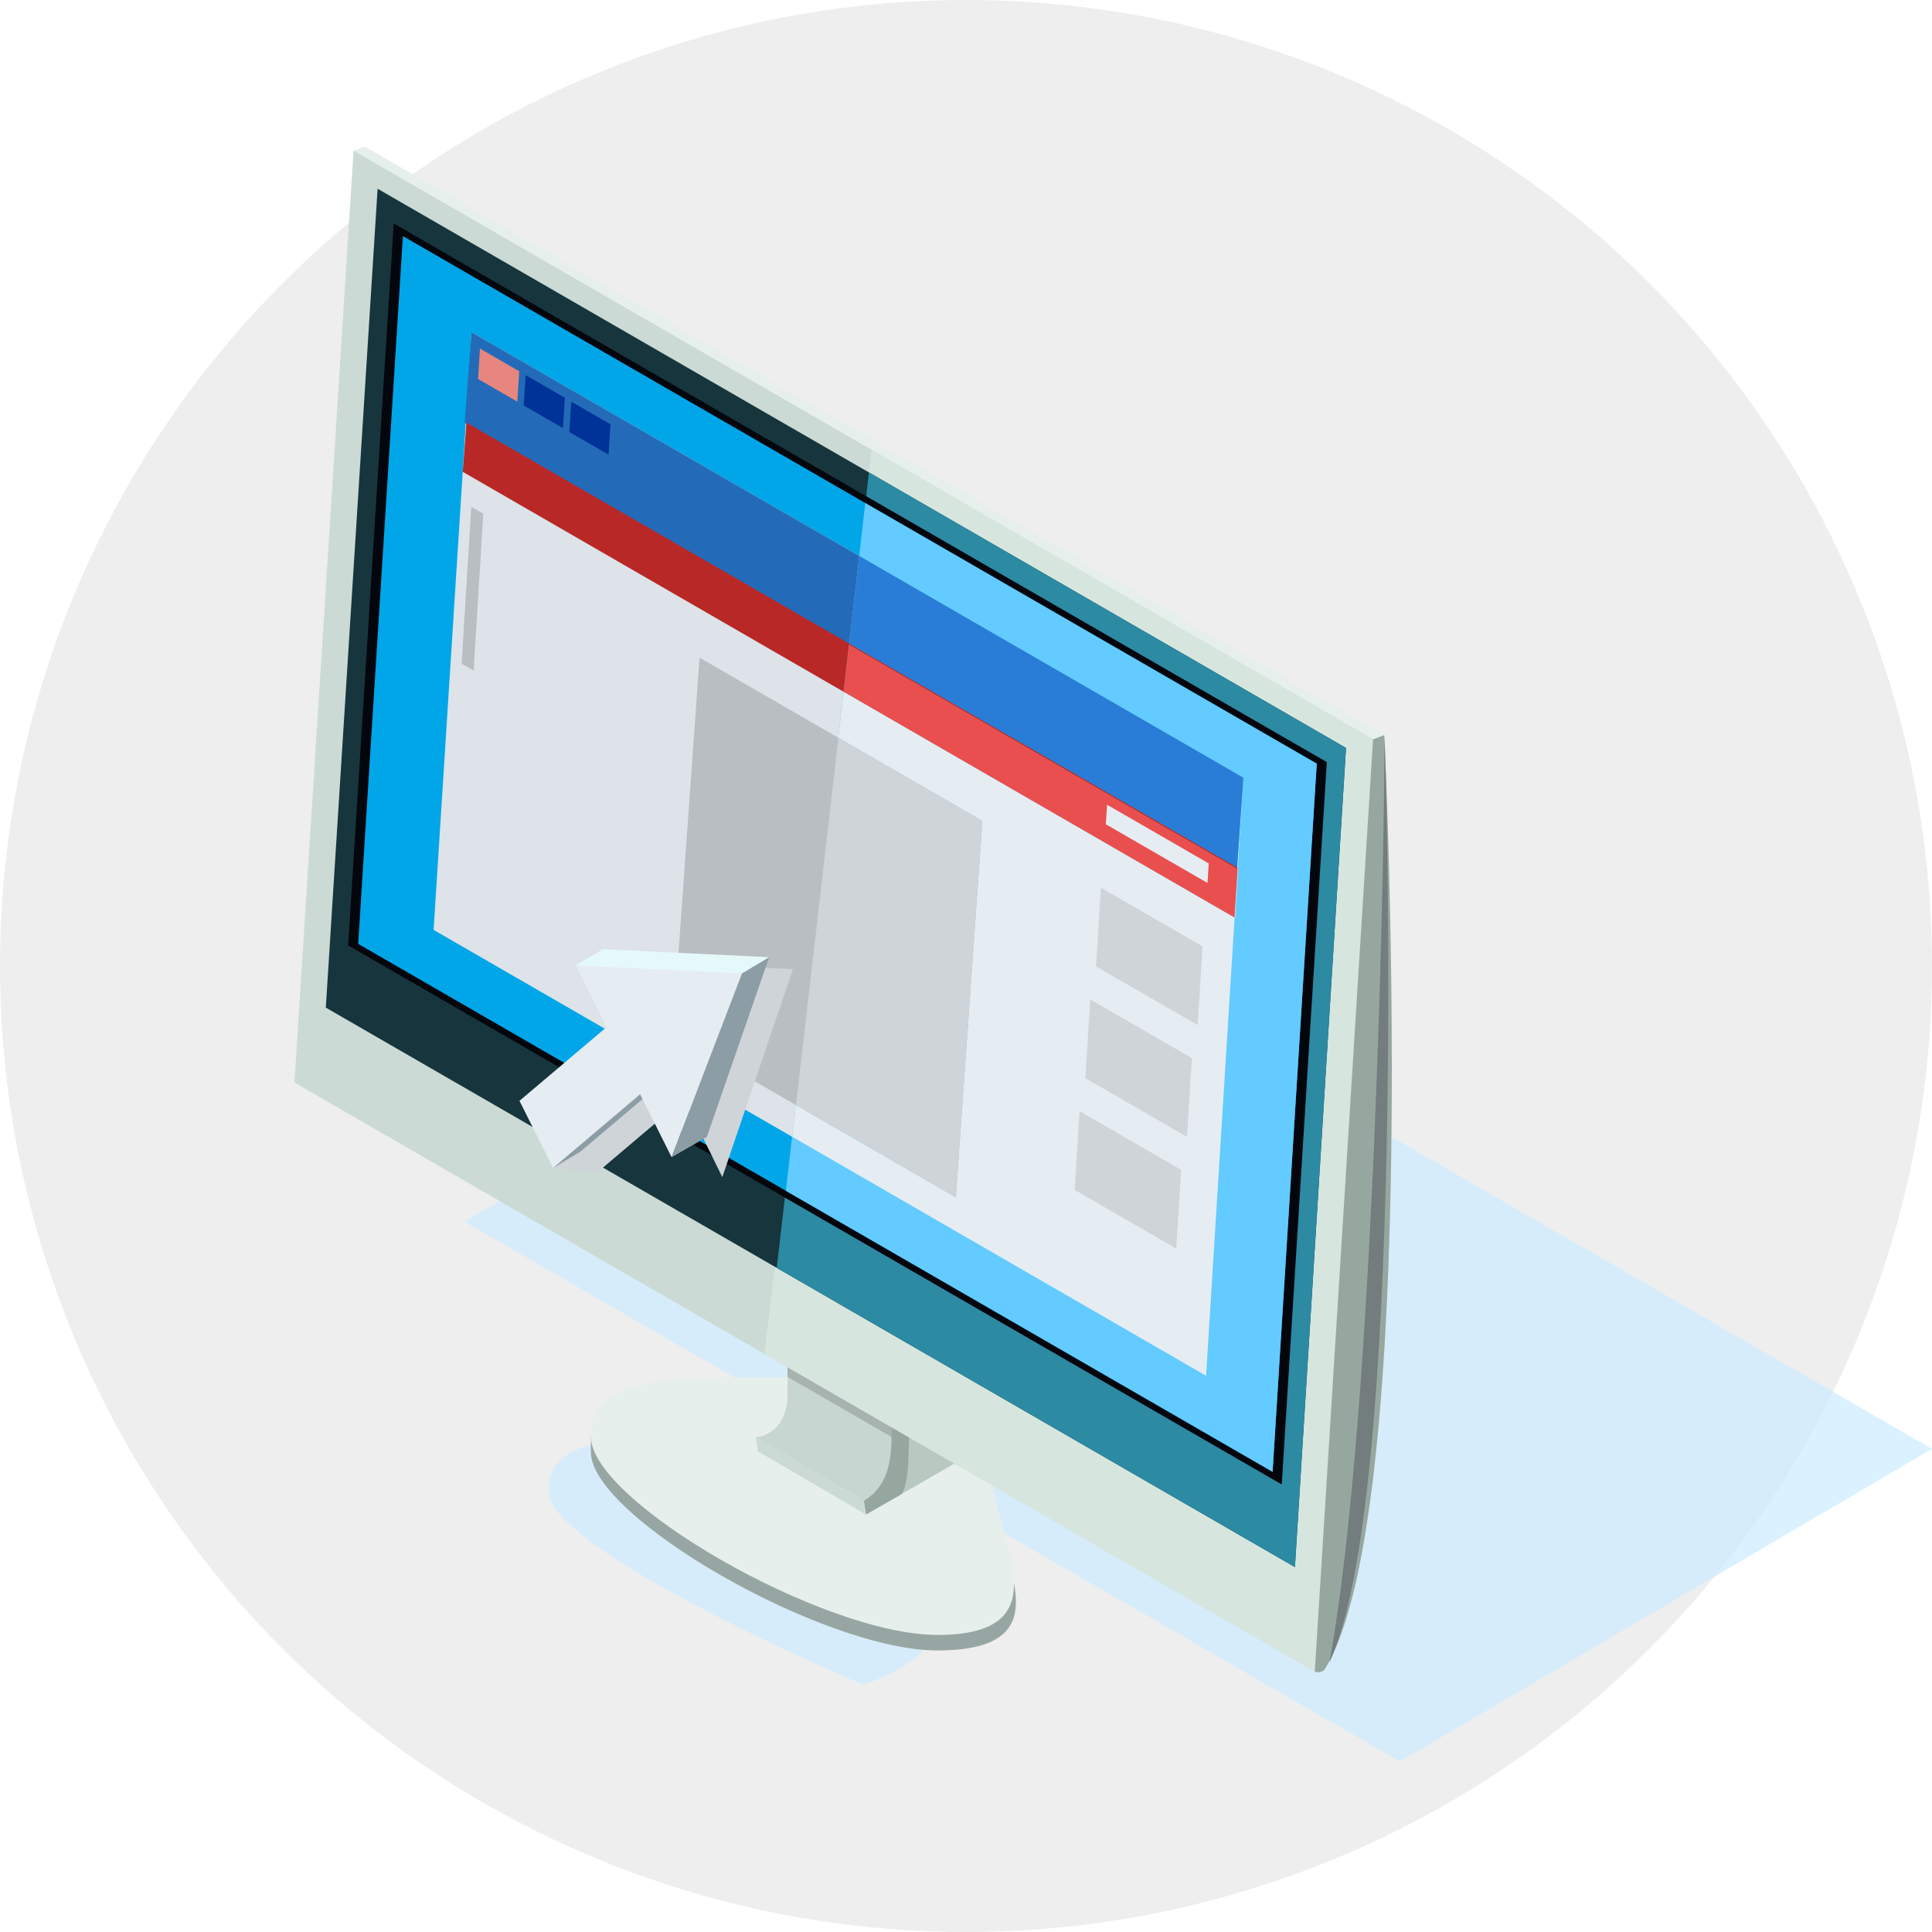
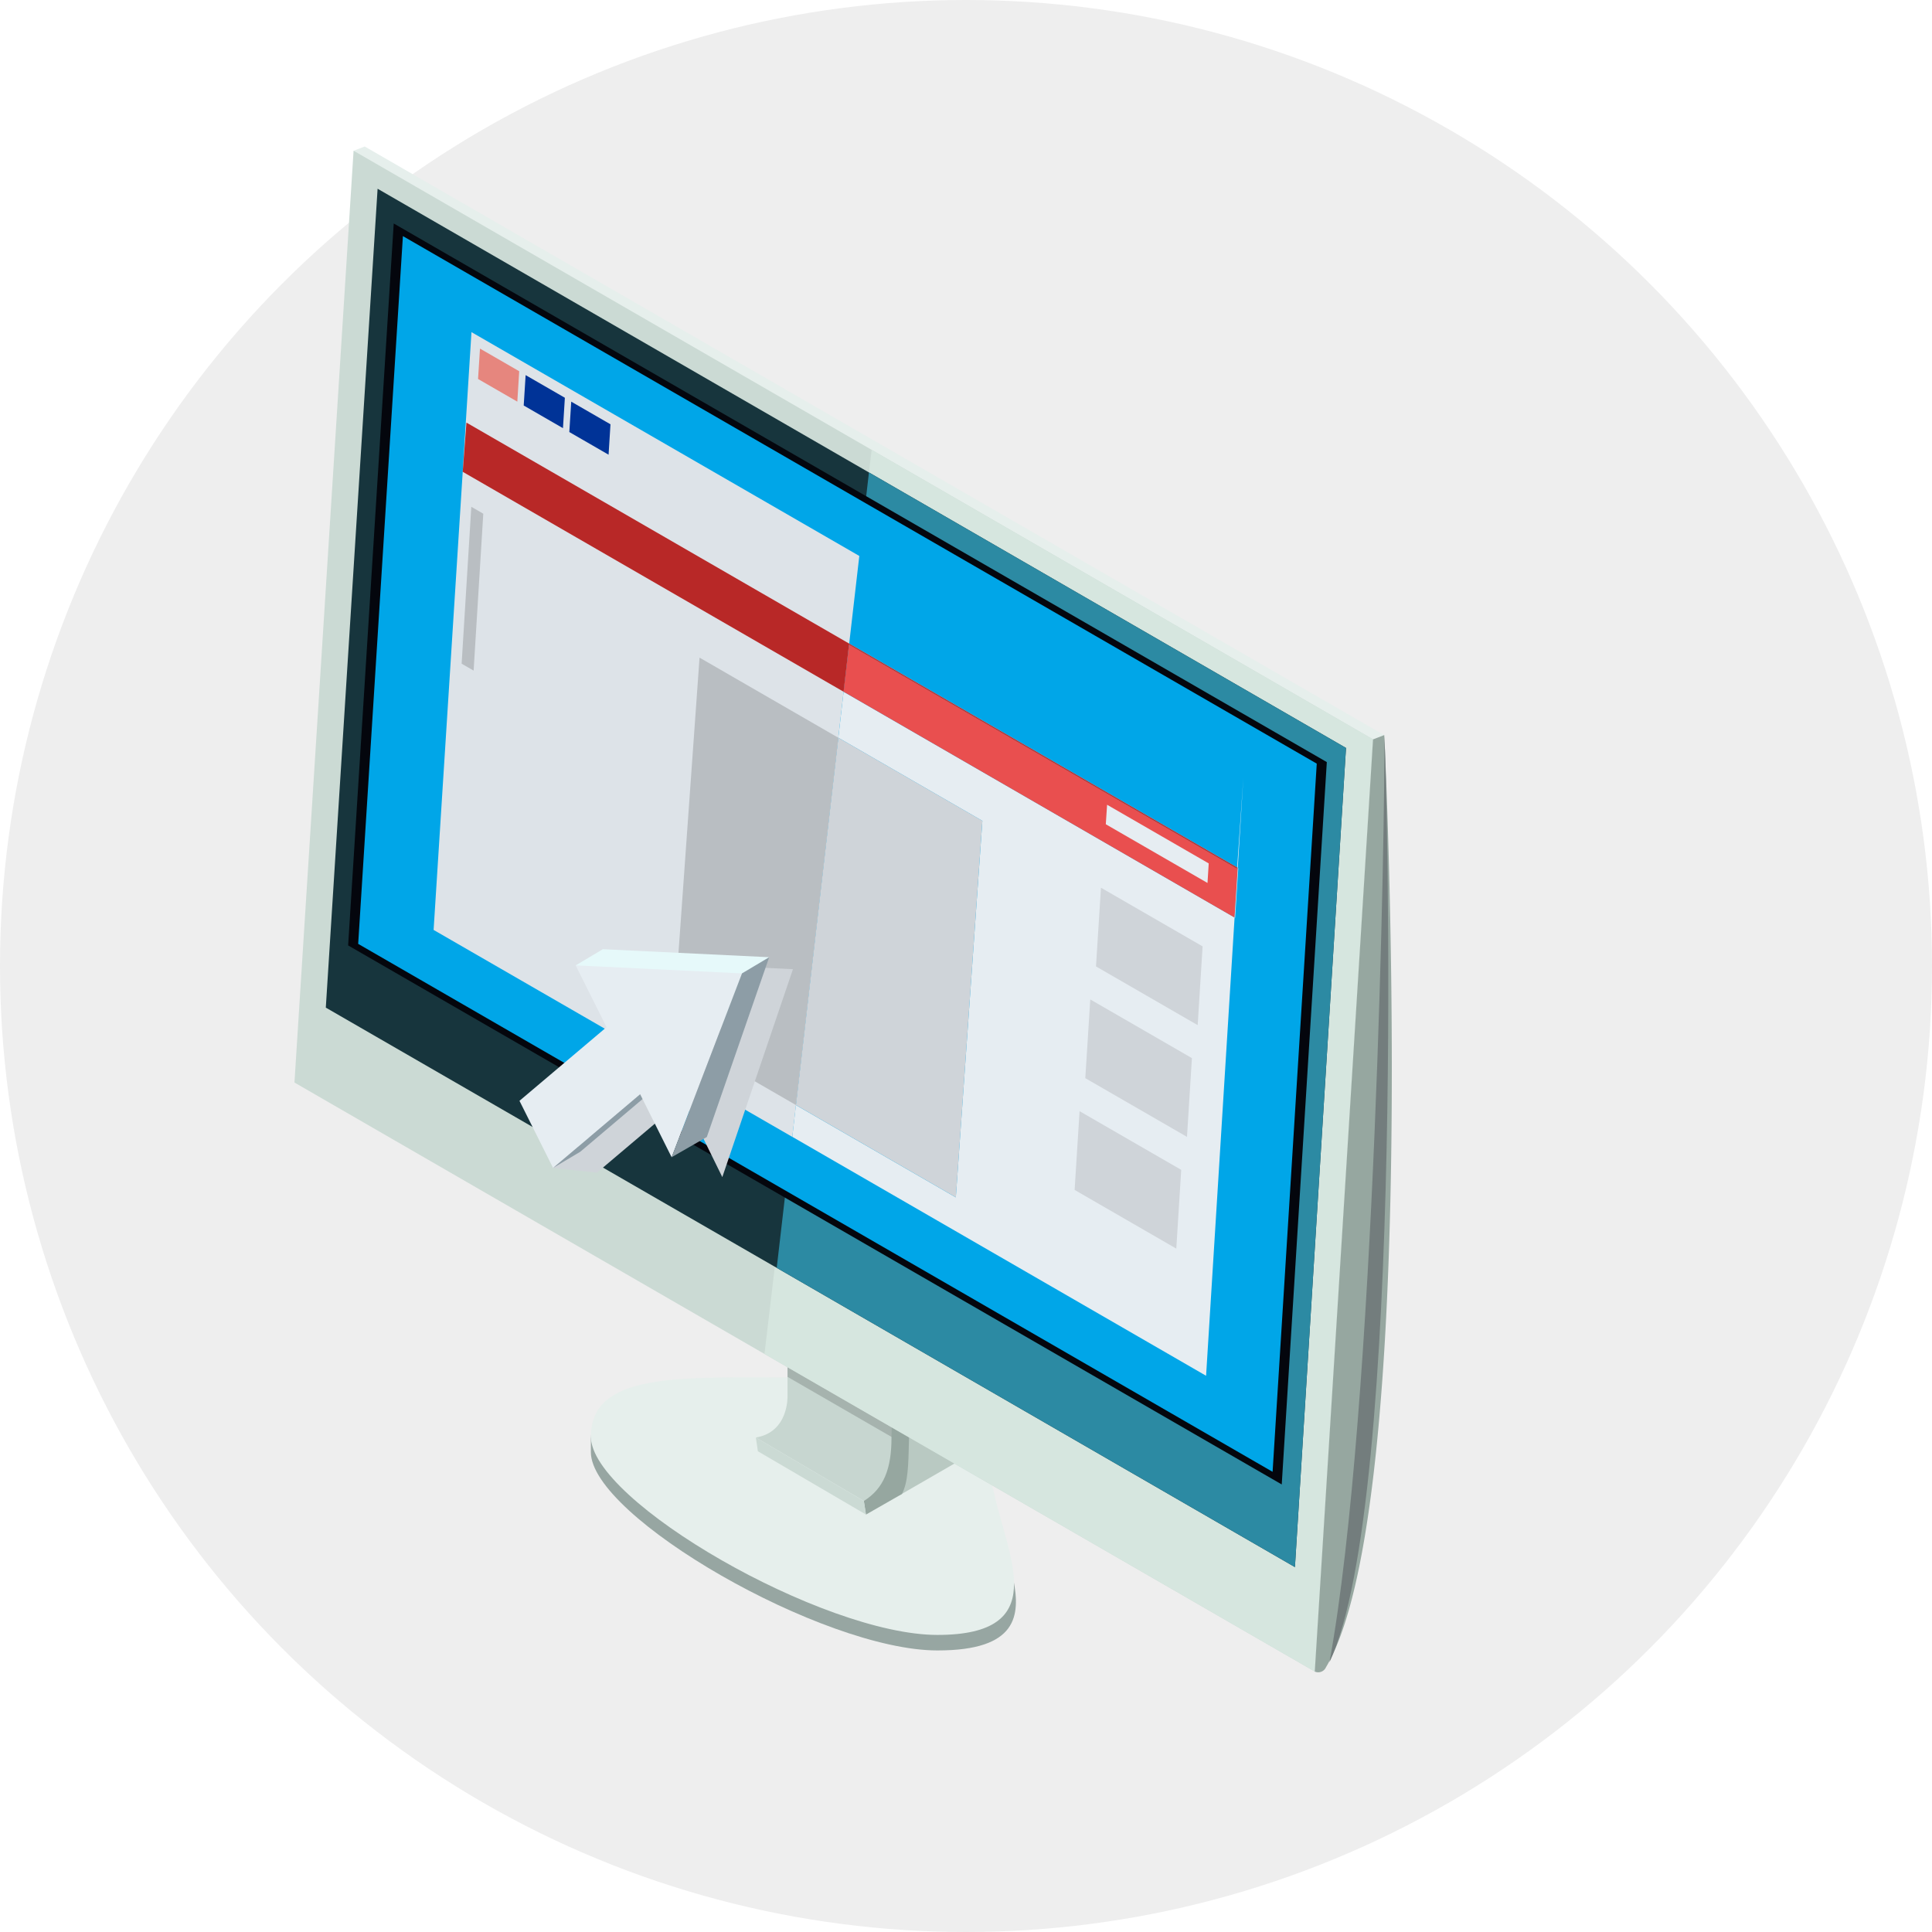
<svg xmlns="http://www.w3.org/2000/svg" width="180" height="180" viewBox="0 0 180 180">
  <defs>
    <linearGradient id="a" x1="2.421" y1="0.5" x2="3.421" y2="0.5" gradientUnits="objectBoundingBox">
      <stop offset="0.161" stop-color="#97a6a2" />
      <stop offset="0.163" stop-color="#b7c9c5" />
      <stop offset="0.559" stop-color="#b7c9c5" />
      <stop offset="0.562" stop-color="#c3d6d1" />
      <stop offset="0.873" stop-color="#c3d6d1" />
      <stop offset="0.874" stop-color="#b5c7c3" />
    </linearGradient>
  </defs>
  <g transform="translate(-9701 -1737)">
    <g transform="translate(9293 -72)">
      <circle cx="90" cy="90" r="90" transform="translate(408 1809)" fill="#eee" />
    </g>
    <g transform="translate(9559.834 1734.188)">
      <g transform="translate(168.603 16.461)">
-         <path d="M203.9,93.144a25.379,25.379,0,0,1,8.022,1.2l1.849-1.012-35.1-20.266L228.32,43.971l87.062,50.264L265.8,123.37l-42.54-24.562-3.249,1.82a9.784,9.784,0,0,1,.926,2.478c1.179,5.389,4.7,9.659-5.068,13.079-.171.061-29.383-12.464-29.383-17.982S194.132,93.144,203.9,93.144Z" transform="translate(-162.82 27.106)" fill="#cdecff" opacity="0.7" style="mix-blend-mode:multiply;isolation:isolate" />
        <g transform="translate(27.613 102.595)">
          <path d="M210.474,87.013c6.233,0,10.271.269,9.931-2.963.646,3.312.406,6.579-7.083,6.579-10.657,0-32.287-12.454-32.287-18.473V70.468C181.035,76.487,199.817,87.013,210.474,87.013Z" transform="translate(-181.035 -53.105)" fill="url(#a)" />
          <path d="M181.035,73.618c0,6.019,21.63,18.473,32.287,18.473s6.581-7.245,5.3-13.127c-1.31-5.995-7.923-10.868-18.582-10.868S181.035,67.6,181.035,73.618Z" transform="translate(-181.035 -56.013)" fill="#e6efec" />
          <path d="M189.415,72.875l10.137,5.882,7.832-4.523-10.137-5.882Z" transform="translate(-170.802 -55.688)" fill="#b9c9c2" />
          <path d="M187.955,80l10.064,5.911,1.7-.722,1.535-4.125V67.326l-10.348-4.4V76.149S191.034,79.5,187.955,80Z" transform="translate(-172.585 -62.315)" fill="#c7d6d0" />
          <path d="M199.635,67.6v12.4l-9.694-5.6-.656-.379V63.194Z" transform="translate(-170.961 -61.987)" fill="#a6b3ae" />
          <path d="M197.079,63.593l-1.63-.942-.389,17.711c0,2.888-.717,4.731-2.574,5.886l.193,1.271,3.354-1.919c.569-1.088.6-2.672.653-4.858l.4-17.145Z" transform="translate(-167.052 -62.651)" fill="#96a7a0" />
          <path d="M198.218,77.789l-9.364-5.48-.711-.416-.187-1.279,10.057,5.913Z" transform="translate(-172.584 -52.926)" fill="#cbdad4" />
        </g>
        <path d="M171.079,16.861l89.556,141.688,1.042-.4,5.429-86.85L172.122,16.461Z" transform="translate(-165.579 -16.461)" fill="#e6efec" />
        <path d="M168.6,103.453l43.789,25.286,51.269,29.592,5.426-86.854L222.374,44.505,174.108,16.639Z" transform="translate(-168.603 -16.245)" fill="#cbdad4" />
        <path d="M188.317,113.417l51.269,29.592,5.426-86.854L198.3,29.185Z" transform="translate(-144.529 -0.924)" fill="#d6e6df" />
        <path d="M169.917,94.526l42.011,24.245,48.28,27.88,4.76-76.318L220.52,44.665,174.742,18.233Z" transform="translate(-166.999 -14.297)" fill="#17353d" />
        <path d="M188.831,104.239l48.28,27.88L241.87,55.8,197.423,30.133Z" transform="translate(-143.902 0.235)" fill="#2c8aa3" />
        <path d="M170.853,86.951l86.982,50.221,4.2-67.3L175.1,19.69Z" transform="translate(-165.855 -12.518)" fill="#04060d" />
        <path d="M171.275,86.16l85.194,49.188,4.114-65.98L175.442,20.22Z" transform="translate(-165.341 -11.871)" fill="#00a6e8" />
-         <path d="M234.563,121.676,189.213,95.493l7.4-64.076L238.677,55.7Z" transform="translate(-143.435 1.802)" fill="#63cbff" />
        <path d="M216.828,41.552,211.4,128.4a.791.791,0,0,0,1.042-.4c9.022-15.139,5.431-86.852,5.431-86.852Z" transform="translate(-116.343 13.688)" fill="#96a7a0" />
        <path d="M217.127,41.2c.24,3.005,2.019,71.237-5.111,86.258C216.321,103.957,217.209,48.142,217.127,41.2Z" transform="translate(-115.589 13.752)" fill="#737d7d" />
      </g>
      <g transform="translate(181.564 33.755)">
        <path d="M208.72,42.938l-.576,8.362.056.042Z" transform="translate(-133.279 -1.423)" fill="#e6edf2" />
        <path d="M189.485,80.8l38.55,22.261,2.656-42.7L194.263,39.331l-.492,4.286,13.422,7.744L204.719,86.44l-14.9-8.6Z" transform="translate(-156.065 -5.827)" fill="#e6edf2" />
        <path d="M174.438,79.943l33.42,19.282,4.778-41.473.506-4.385,36.147,20.87.014-.112L213.157,53.268,214.1,45.1,177.966,24.247l-.534,8.5-.281,4.511Z" transform="translate(-174.438 -24.247)" fill="#dde3e8" />
        <path d="M175.614,46.192l1.117.645.9-14.619-1.116-.645Z" transform="translate(-173.003 -15.3)" fill="#b9bec2" />
-         <path d="M191.87,41.8l36.147,20.856.576-8.362L192.812,33.637Z" transform="translate(-153.152 -12.781)" fill="#297dd6" />
-         <path d="M175.742,32.693l.1.056.056.042,35.655,20.575L247.7,74.237l.014-.112L211.565,53.268l.942-8.165L176.374,24.247Z" transform="translate(-172.847 -24.247)" fill="#236bb8" />
        <path d="M191.636,41.742l36.428,21.039.3-4.624-.056-.042-.014.112-36.147-20.87Z" transform="translate(-153.438 -8.237)" fill="#e94f4f" />
        <path d="M208.332,46.722l-.3,4.624.056.028.295-4.624Z" transform="translate(-133.41 3.198)" fill="#d5e1e9" />
        <path d="M175.66,32.625l35.486,20.491.506-4.385L247.8,69.6l.014-.112L211.666,48.632,176.011,28.043l-.014.112Z" transform="translate(-172.947 -19.611)" fill="#b82827" />
        <path d="M176.3,27.769l3.658,2.112.177-2.833-3.655-2.11Z" transform="translate(-172.159 -23.403)" fill="#e6867e" />
        <path d="M178.218,28.882l3.658,2.112.177-2.833-3.656-2.11Z" transform="translate(-169.823 -22.045)" fill="#003397" />
        <path d="M180.131,29.995l3.658,2.112.177-2.833-3.656-2.11Z" transform="translate(-167.487 -20.686)" fill="#003397" />
        <path d="M189.637,75.482l14.9,8.6L207.007,49l-13.422-7.744Z" transform="translate(-155.879 -3.47)" fill="#cfd4d9" />
        <path d="M184.467,72.952l11.482,6.633L199.9,45.364,186.969,37.9Z" transform="translate(-162.192 -7.573)" fill="#b9bec2" />
        <path d="M202.223,54.885l9.475,5.47.458-7.338-9.469-5.466Z" transform="translate(-140.51 4.212)" fill="#cfd4d9" />
        <path d="M202.634,45.889l9.475,5.47.114-1.821-9.469-5.466Z" transform="translate(-140.007 -0.038)" fill="#e6edf2" />
        <path d="M201.774,59.572l9.475,5.47.458-7.338-9.469-5.466Z" transform="translate(-141.057 9.935)" fill="#cfd4d9" />
        <path d="M201.326,64.259l9.474,5.47.458-7.338-9.469-5.466Z" transform="translate(-141.605 15.659)" fill="#cfd4d9" />
      </g>
      <g transform="translate(189.564 91.245)">
        <path d="M179.448,69.941l9.072-12.679L184.967,50.6l16.832.823-6.581,19.37-3.57-7.275-8.113,6.864Z" transform="translate(-176.32 -49.558)" fill="#cfd4d9" style="mix-blend-mode:multiply;isolation:isolate" />
        <path d="M179.514,62.376l8.113-6.864-6.151-3.873,2.535-1.508,15.5.747-6.284,9.317-6.291.509L181.9,69Z" transform="translate(-176.24 -50.13)" fill="#e6f9fa" />
        <path d="M178.04,63.429l8.113-6.864-2.878-5.755,15.5.747-6.557,17.131-2.933-5.868-8.113,6.864Z" transform="translate(-178.04 -49.301)" fill="#e6edf2" />
        <path d="M190.977,51.975l2.535-1.509L187.7,67.218,184.423,69.1Z" transform="translate(-170.246 -49.719)" fill="#8d9da6" />
        <path d="M187.561,56.216l.224.447-5.8,4.908-2.535,1.509Z" transform="translate(-176.32 -42.698)" fill="#8d9da6" />
      </g>
    </g>
  </g>
</svg>